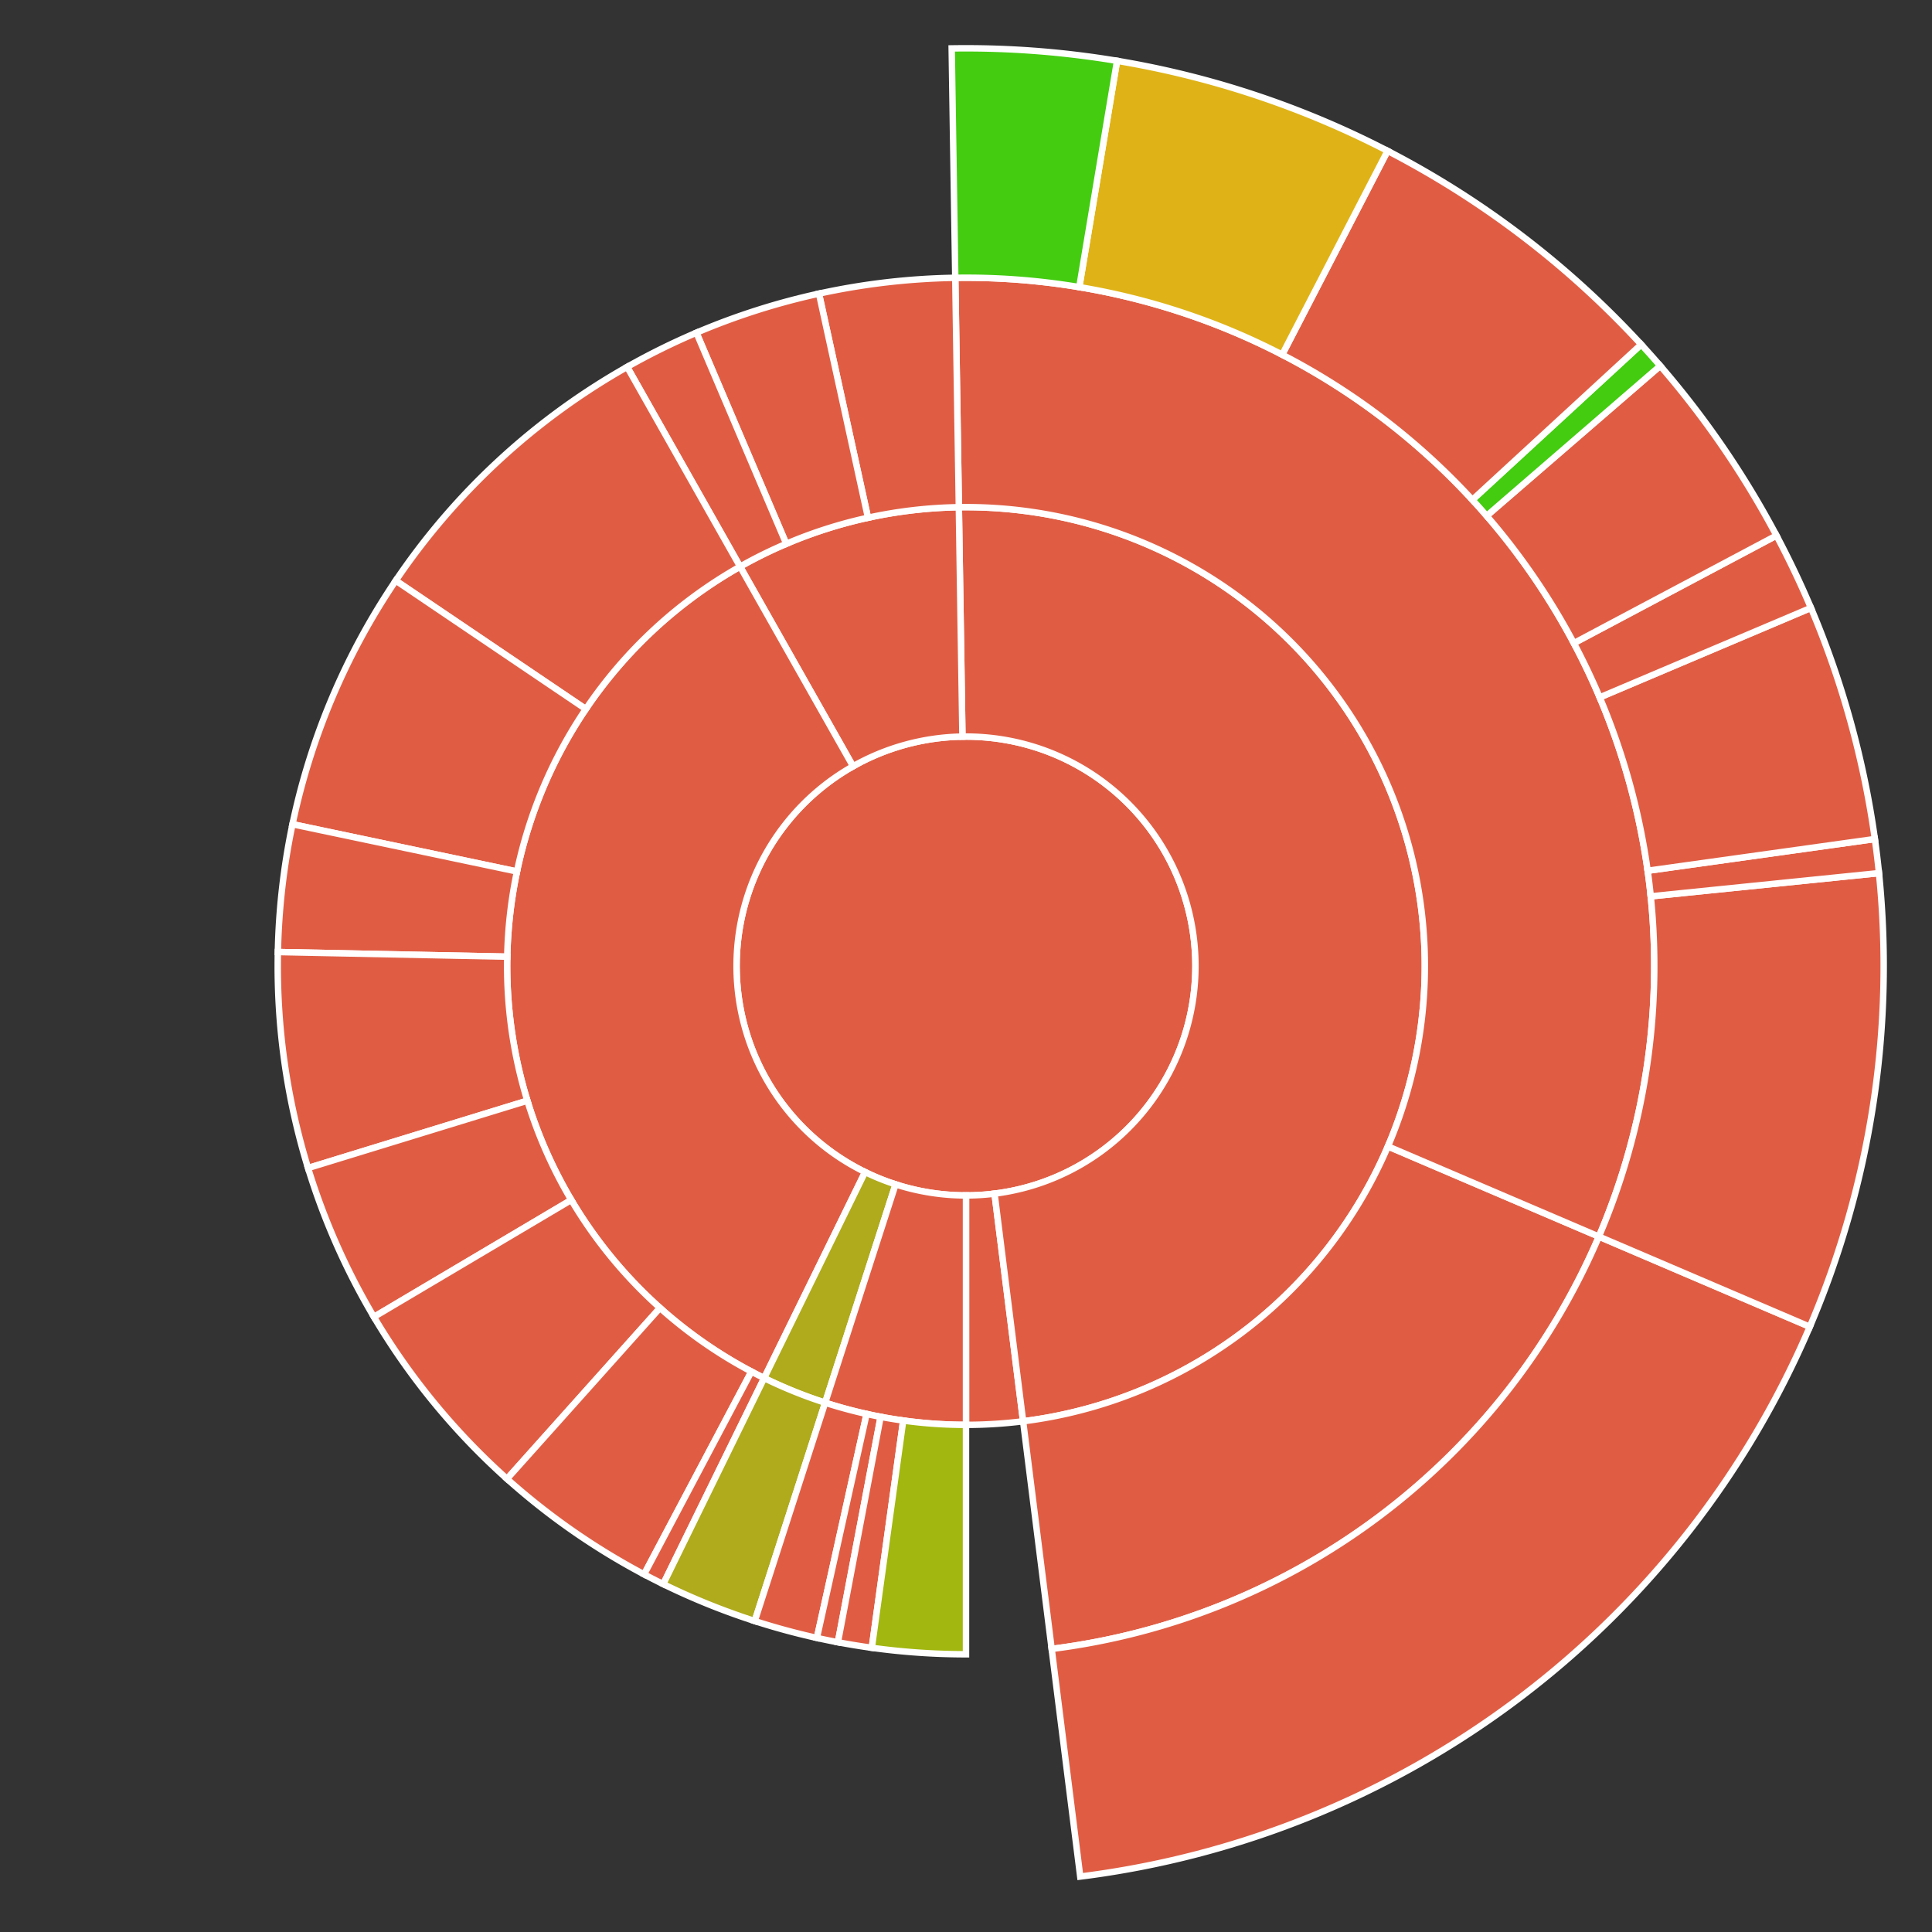
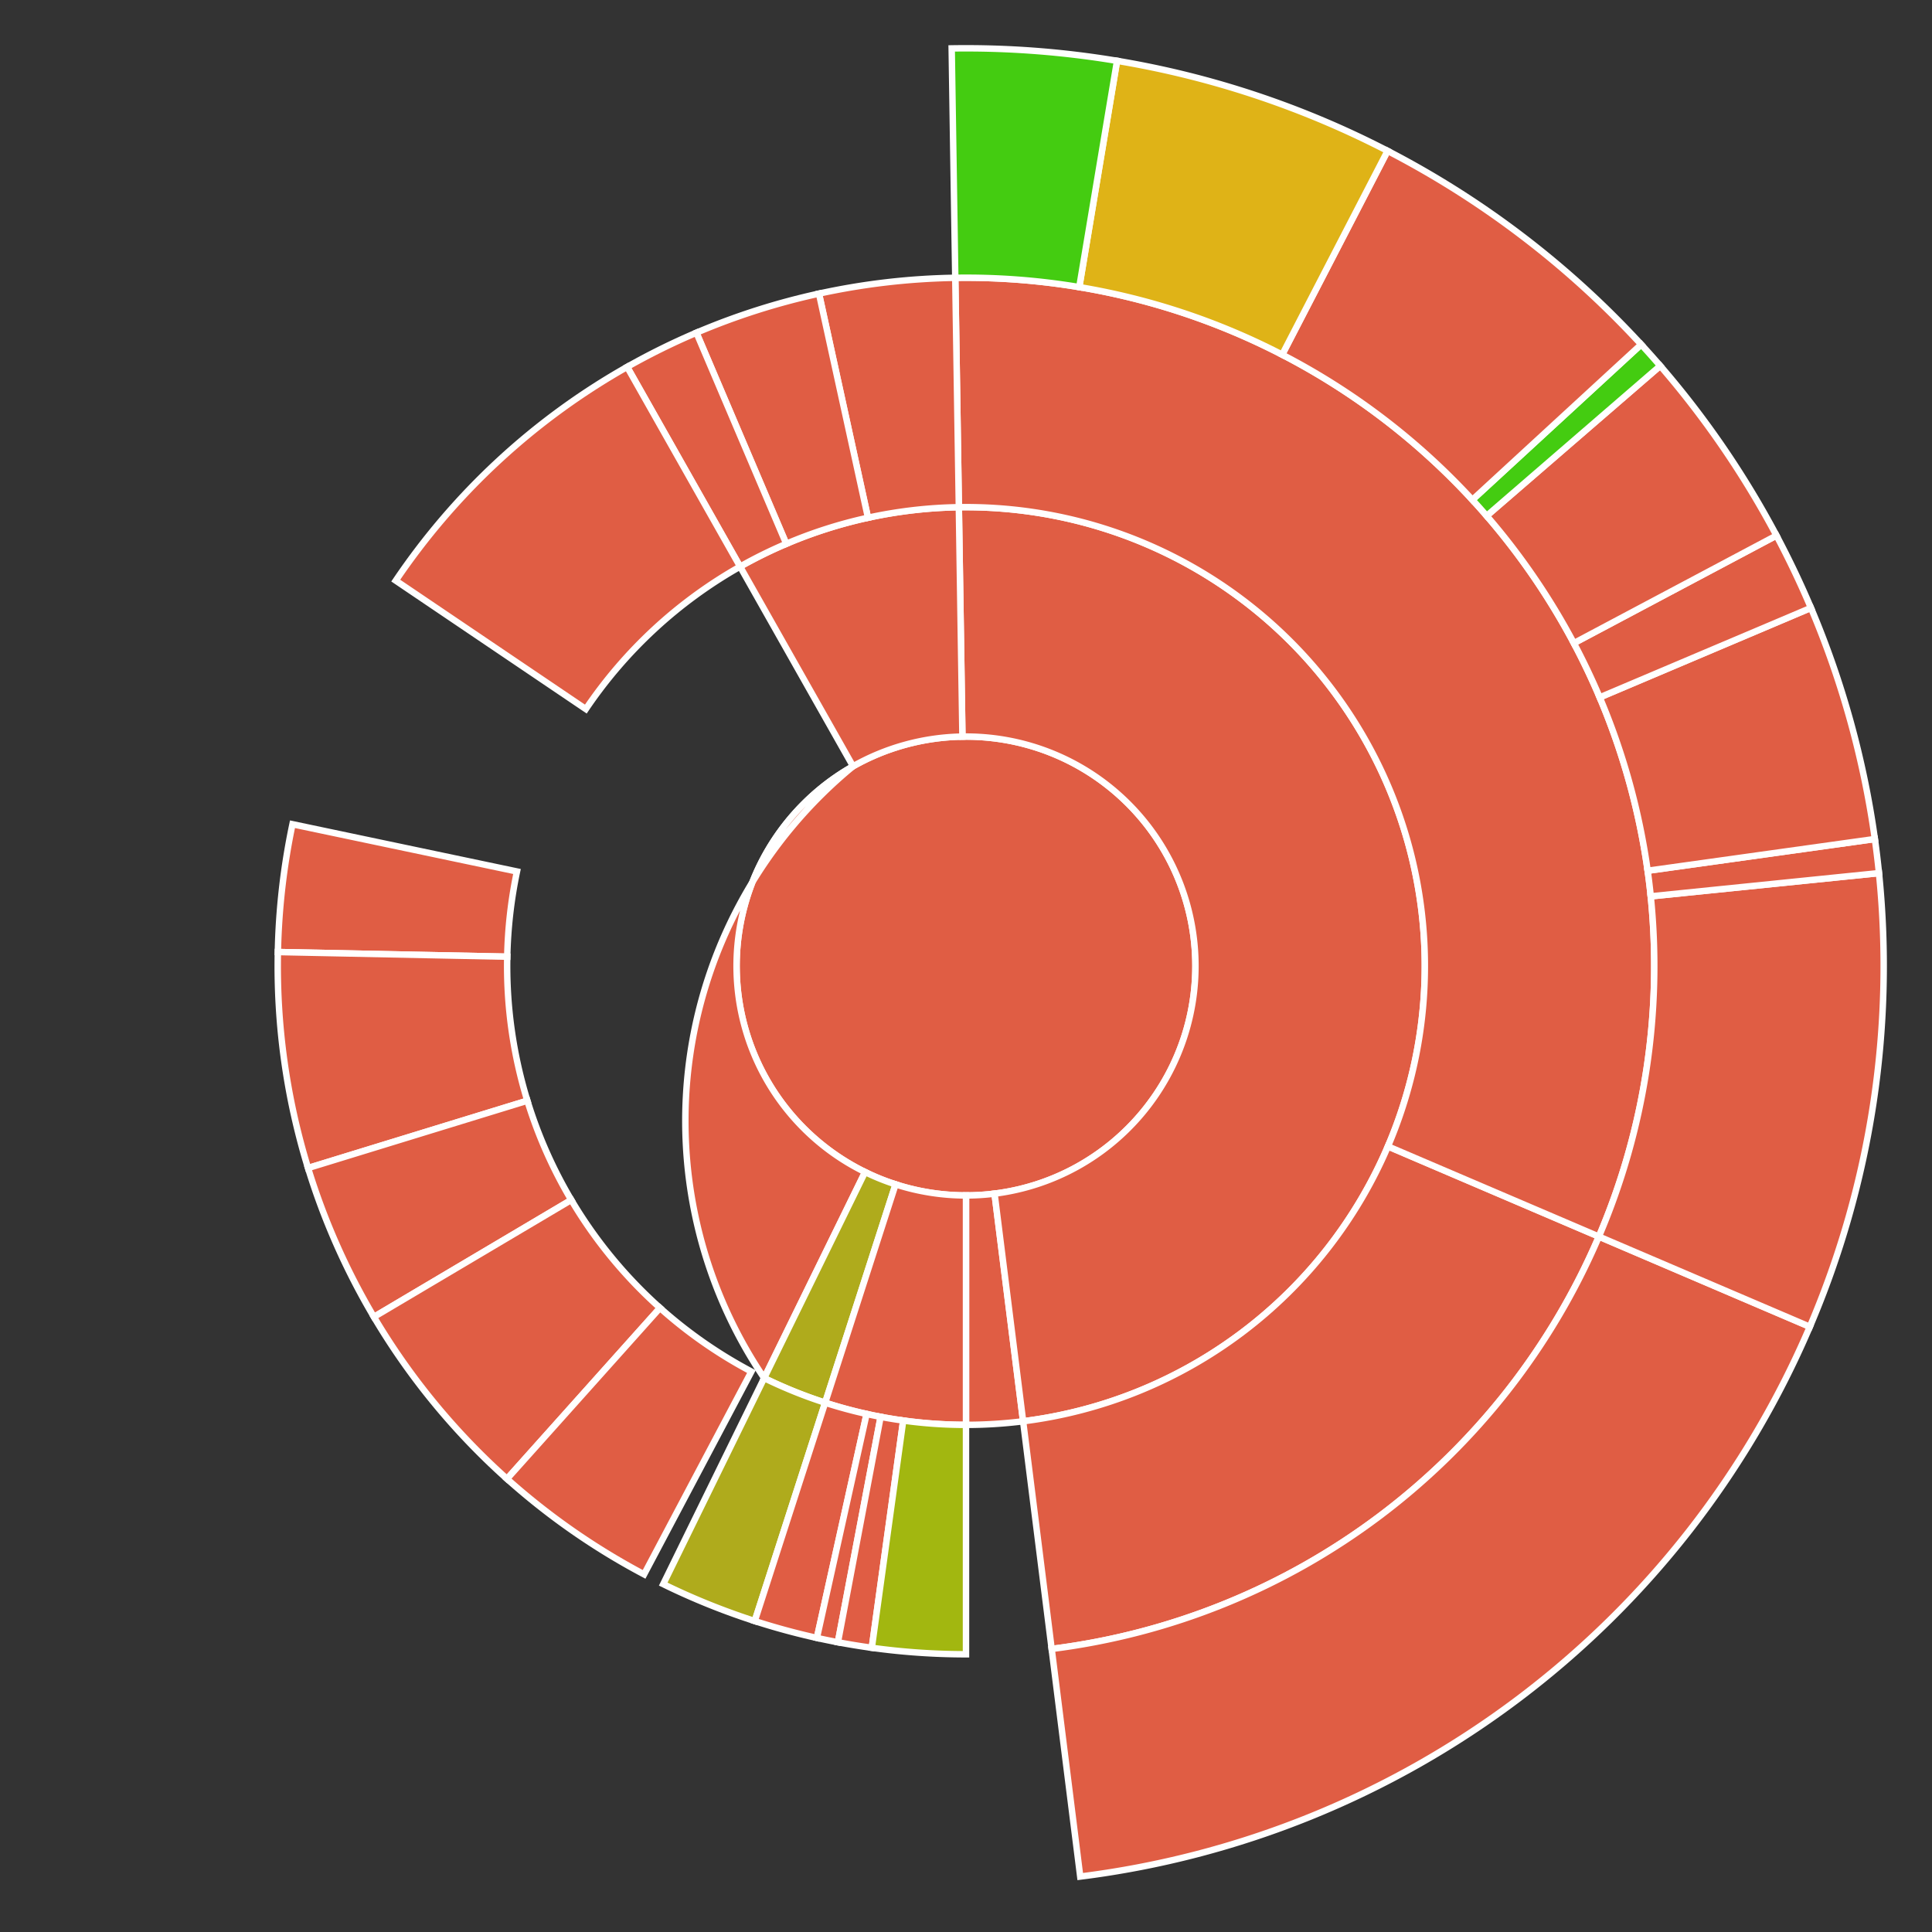
<svg xmlns="http://www.w3.org/2000/svg" baseProfile="full" width="300" height="300" viewBox="0 0 300 300" version="1.1">
  <rect x="0" y="0" width="300" height="300" fill="#333333" stroke="none" />
  <style>rect.s{mask:url(#mask);}</style>
  <defs>
    <pattern id="white" width="4" height="4" patternUnits="userSpaceOnUse" patternTransform="rotate(45)">
      <rect width="2" height="2" transform="translate(0,0)" fill="white" />
    </pattern>
    <mask id="mask">
      <rect x="0" y="0" width="100%" height="100%" fill="url(#white)" />
    </mask>
  </defs>
  <circle cx="150.0" cy="150.0" fill="#e05d44" r="35.625" stroke="white" stroke-width="1" />
  <path d="M 150.0 185.625 L 150.0 221.25 A 71.25 71.25 0 0 0 158.868 220.696 L 154.434 185.348 A 35.625 35.625 0 0 1 150.0 185.625 z" fill="#e05d44" stroke="white" stroke-width="1" />
  <path d="M 154.434 185.348 L 158.868 220.696 A 71.25 71.25 0 0 0 148.889 78.759 L 149.444 114.379 A 35.625 35.625 0 0 1 154.434 185.348 z" fill="#e05d44" stroke="white" stroke-width="1" />
  <path d="M 158.868 220.696 L 163.302 256.044 A 106.875 106.875 0 0 0 248.271 192.013 L 215.514 178.009 A 71.25 71.25 0 0 1 158.868 220.696 z" fill="#e05d44" stroke="white" stroke-width="1" />
  <path d="M 163.302 256.044 L 167.736 291.392 A 142.5 142.5 0 0 0 281.028 206.018 L 248.271 192.013 A 106.875 106.875 0 0 1 163.302 256.044 z" fill="#e05d44" stroke="white" stroke-width="1" />
  <path d="M 215.514 178.009 L 248.271 192.013 A 106.875 106.875 0 0 0 148.333 43.138 L 148.889 78.759 A 71.25 71.25 0 0 1 215.514 178.009 z" fill="#e05d44" stroke="white" stroke-width="1" />
  <path d="M 248.271 192.013 L 281.028 206.018 A 142.5 142.5 0 0 0 291.768 135.576 L 256.326 139.182 A 106.875 106.875 0 0 1 248.271 192.013 z" fill="#e05d44" stroke="white" stroke-width="1" />
  <path d="M 256.326 139.182 L 291.768 135.576 A 142.5 142.5 0 0 0 291.129 130.28 L 255.847 135.21 A 106.875 106.875 0 0 1 256.326 139.182 z" fill="#e05d44" stroke="white" stroke-width="1" />
  <path d="M 255.847 135.21 L 291.129 130.28 A 142.5 142.5 0 0 0 281.202 94.391 L 248.401 108.293 A 106.875 106.875 0 0 1 255.847 135.21 z" fill="#e05d44" stroke="white" stroke-width="1" />
  <path d="M 248.401 108.293 L 281.202 94.391 A 142.5 142.5 0 0 0 275.85 83.157 L 244.388 99.868 A 106.875 106.875 0 0 1 248.401 108.293 z" fill="#e05d44" stroke="white" stroke-width="1" />
  <path d="M 244.388 99.868 L 275.85 83.157 A 142.5 142.5 0 0 0 257.8 56.805 L 230.85 80.103 A 106.875 106.875 0 0 1 244.388 99.868 z" fill="#e05d44" stroke="white" stroke-width="1" />
  <path d="M 230.85 80.103 L 257.8 56.805 A 142.5 142.5 0 0 0 254.841 53.487 L 228.63 77.616 A 106.875 106.875 0 0 1 230.85 80.103 z" fill="#4c1" stroke="white" stroke-width="1" />
  <path d="M 228.63 77.616 L 254.841 53.487 A 142.5 142.5 0 0 0 215.465 23.427 L 199.099 55.071 A 106.875 106.875 0 0 1 228.63 77.616 z" fill="#e05d44" stroke="white" stroke-width="1" />
  <path d="M 199.099 55.071 L 215.465 23.427 A 142.5 142.5 0 0 0 173.455 9.444 L 167.591 44.583 A 106.875 106.875 0 0 1 199.099 55.071 z" fill="#dfb317" stroke="white" stroke-width="1" />
  <path d="M 167.591 44.583 L 173.455 9.444 A 142.5 142.5 0 0 0 147.777 7.517 L 148.333 43.138 A 106.875 106.875 0 0 1 167.591 44.583 z" fill="#4c1" stroke="white" stroke-width="1" />
  <path d="M 149.444 114.379 L 148.889 78.759 A 71.25 71.25 0 0 0 114.922 87.983 L 132.461 118.992 A 35.625 35.625 0 0 1 149.444 114.379 z" fill="#e05d44" stroke="white" stroke-width="1" />
  <path d="M 148.889 78.759 L 148.333 43.138 A 106.875 106.875 0 0 0 127.171 45.592 L 134.781 80.394 A 71.25 71.25 0 0 1 148.889 78.759 z" fill="#e05d44" stroke="white" stroke-width="1" />
  <path d="M 134.781 80.394 L 127.171 45.592 A 106.875 106.875 0 0 0 108.14 51.664 L 122.093 84.443 A 71.25 71.25 0 0 1 134.781 80.394 z" fill="#e05d44" stroke="white" stroke-width="1" />
  <path d="M 122.093 84.443 L 108.14 51.664 A 106.875 106.875 0 0 0 97.383 56.975 L 114.922 87.983 A 71.25 71.25 0 0 1 122.093 84.443 z" fill="#e05d44" stroke="white" stroke-width="1" />
-   <path d="M 132.461 118.992 L 114.922 87.983 A 71.25 71.25 0 0 0 118.657 213.986 L 134.329 181.993 A 35.625 35.625 0 0 1 132.461 118.992 z" fill="#e05d44" stroke="white" stroke-width="1" />
+   <path d="M 132.461 118.992 A 71.25 71.25 0 0 0 118.657 213.986 L 134.329 181.993 A 35.625 35.625 0 0 1 132.461 118.992 z" fill="#e05d44" stroke="white" stroke-width="1" />
  <path d="M 114.922 87.983 L 97.383 56.975 A 106.875 106.875 0 0 0 61.451 90.156 L 90.967 110.104 A 71.25 71.25 0 0 1 114.922 87.983 z" fill="#e05d44" stroke="white" stroke-width="1" />
-   <path d="M 90.967 110.104 L 61.451 90.156 A 106.875 106.875 0 0 0 45.417 127.986 L 80.278 135.324 A 71.25 71.25 0 0 1 90.967 110.104 z" fill="#e05d44" stroke="white" stroke-width="1" />
  <path d="M 80.278 135.324 L 45.417 127.986 A 106.875 106.875 0 0 0 43.147 147.833 L 78.765 148.555 A 71.25 71.25 0 0 1 80.278 135.324 z" fill="#e05d44" stroke="white" stroke-width="1" />
  <path d="M 78.765 148.555 L 43.147 147.833 A 106.875 106.875 0 0 0 47.833 181.373 L 81.889 170.915 A 71.25 71.25 0 0 1 78.765 148.555 z" fill="#e05d44" stroke="white" stroke-width="1" />
  <path d="M 81.889 170.915 L 47.833 181.373 A 106.875 106.875 0 0 0 58.061 204.493 L 88.707 186.328 A 71.25 71.25 0 0 1 81.889 170.915 z" fill="#e05d44" stroke="white" stroke-width="1" />
  <path d="M 88.707 186.328 L 58.061 204.493 A 106.875 106.875 0 0 0 78.727 229.639 L 102.484 203.093 A 71.25 71.25 0 0 1 88.707 186.328 z" fill="#e05d44" stroke="white" stroke-width="1" />
  <path d="M 102.484 203.093 L 78.727 229.639 A 106.875 106.875 0 0 0 100.015 244.466 L 116.677 212.977 A 71.25 71.25 0 0 1 102.484 203.093 z" fill="#e05d44" stroke="white" stroke-width="1" />
-   <path d="M 116.677 212.977 L 100.015 244.466 A 106.875 106.875 0 0 0 102.986 245.979 L 118.657 213.986 A 71.25 71.25 0 0 1 116.677 212.977 z" fill="#e05d44" stroke="white" stroke-width="1" />
  <path d="M 134.329 181.993 L 118.657 213.986 A 71.25 71.25 0 0 0 128.131 217.811 L 139.065 183.905 A 35.625 35.625 0 0 1 134.329 181.993 z" fill="#afab1c" stroke="white" stroke-width="1" />
  <path d="M 118.657 213.986 L 102.986 245.979 A 106.875 106.875 0 0 0 117.196 251.716 L 128.131 217.811 A 71.25 71.25 0 0 1 118.657 213.986 z" fill="#afab1c" stroke="white" stroke-width="1" />
  <path d="M 139.065 183.905 L 128.131 217.811 A 71.25 71.25 0 0 0 150 221.25 L 150.0 185.625 A 35.625 35.625 0 0 1 139.065 183.905 z" fill="#e05d44" stroke="white" stroke-width="1" />
  <path d="M 128.131 217.811 L 117.196 251.716 A 106.875 106.875 0 0 0 126.845 254.337 L 134.564 219.558 A 71.25 71.25 0 0 1 128.131 217.811 z" fill="#e05d44" stroke="white" stroke-width="1" />
  <path d="M 134.564 219.558 L 126.845 254.337 A 106.875 106.875 0 0 0 130.111 255.008 L 136.741 220.005 A 71.25 71.25 0 0 1 134.564 219.558 z" fill="#e05d44" stroke="white" stroke-width="1" />
  <path d="M 136.741 220.005 L 130.111 255.008 A 106.875 106.875 0 0 0 135.375 255.87 L 140.25 220.58 A 71.25 71.25 0 0 1 136.741 220.005 z" fill="#e05d44" stroke="white" stroke-width="1" />
  <path d="M 140.25 220.58 L 135.375 255.87 A 106.875 106.875 0 0 0 150 256.875 L 150 221.25 A 71.25 71.25 0 0 1 140.25 220.58 z" fill="#a2b710" stroke="white" stroke-width="1" />
</svg>